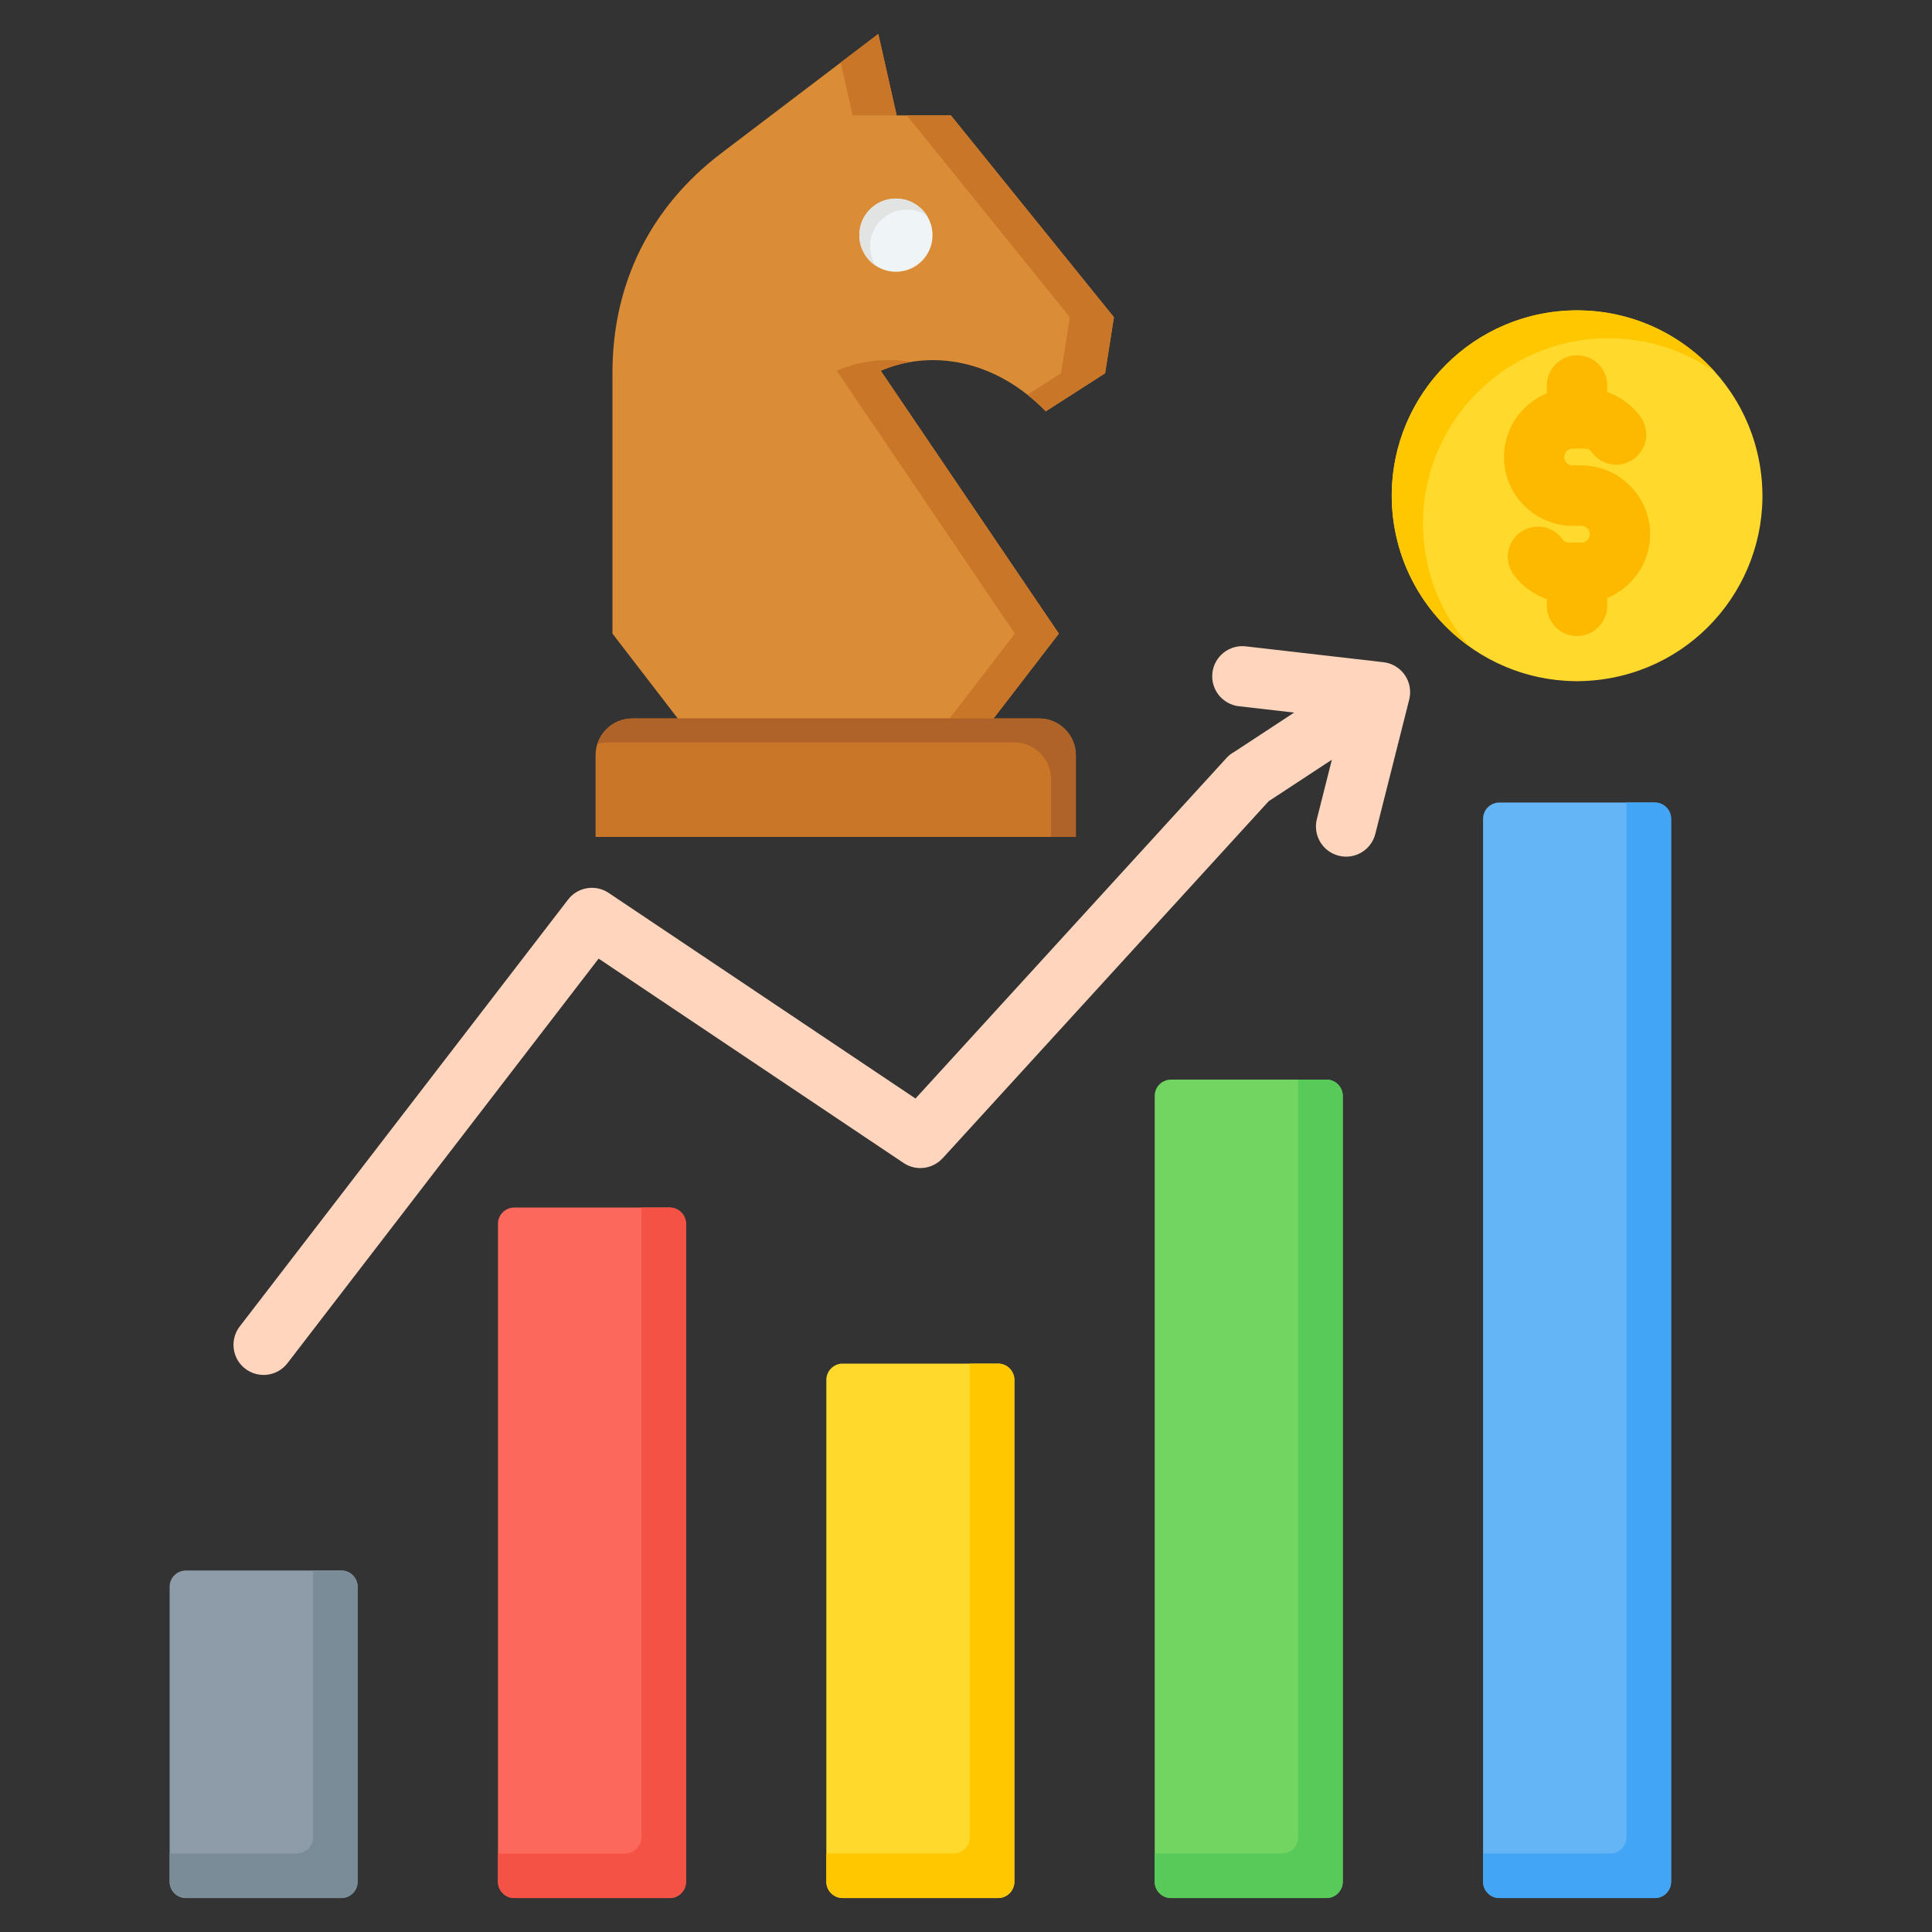
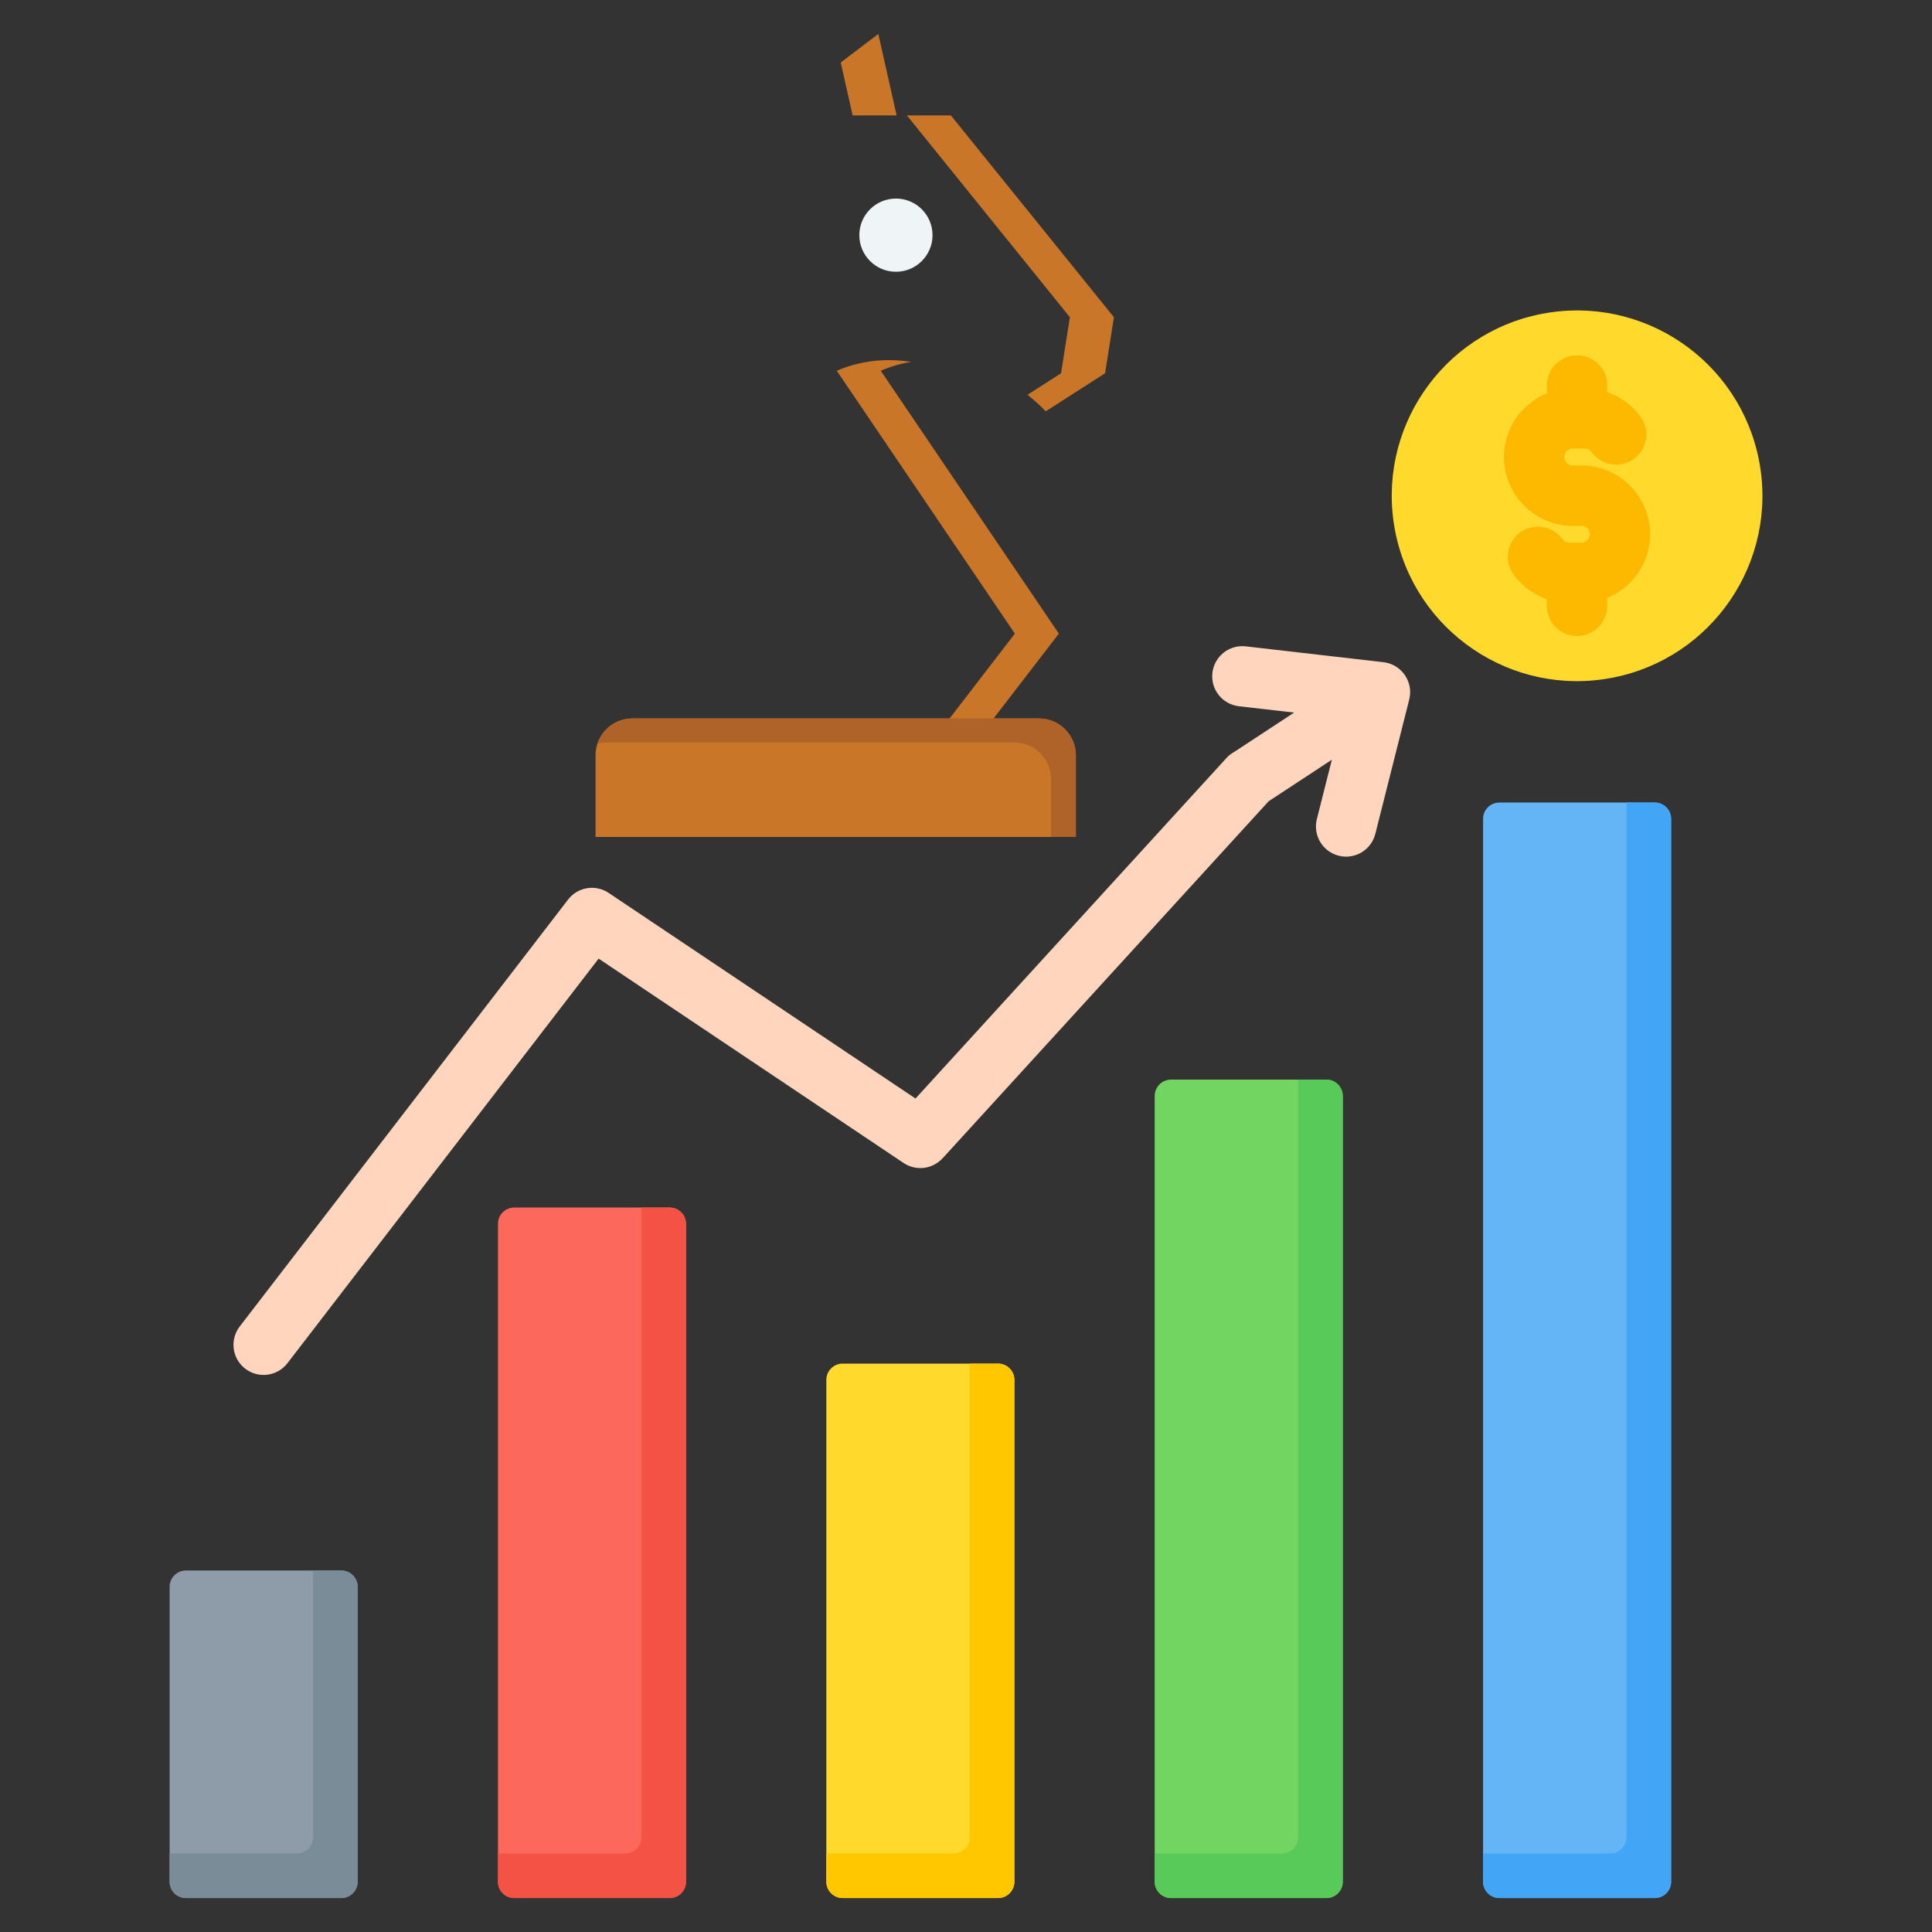
<svg xmlns="http://www.w3.org/2000/svg" id="Layer_1" enable-background="new 0 0 512 512" viewBox="0 0 512 512">
  <rect x="0" y="0" width="512" height="512" fill="#333333" stroke="none" />
  <g clip-rule="evenodd" fill-rule="evenodd">
    <g>
-       <path d="m191.15 40.6 41.61-31.6 4.86 21.58h14.37l43.21 53.49-2.34 14.85-15.72 10.08c-13.37-13.72-30.37-16.48-43.74-10.75l47.2 69.67-22.46 29.18h-73.37l-22.46-29.18v-69.23c.01-23.57 10.07-43.84 28.84-58.09z" fill="#da8c36" />
      <path d="m222.8 16.56 9.96-7.56 4.86 21.58h-11.66zm17.53 14.02h11.66l43.21 53.49-2.34 14.85-15.72 10.08c-1.57-1.61-3.19-3.06-4.84-4.38l8.89-5.7 2.34-14.85zm1.1 65.33c-6.86-1.11-13.64-.25-19.68 2.34l47.2 69.67-22.46 29.18h11.66l22.46-29.18-47.2-69.67c2.55-1.1 5.24-1.88 8.02-2.34z" fill="#c97629" />
      <circle cx="237.43" cy="62.32" fill="#eff4f7" r="9.7" />
-       <path d="m237.43 52.63c3.46 0 6.5 1.81 8.21 4.54-1.54-1.02-3.38-1.62-5.36-1.62-5.35 0-9.7 4.34-9.7 9.7 0 1.89.54 3.66 1.48 5.15-2.61-1.74-4.33-4.71-4.33-8.08 0-5.35 4.34-9.69 9.7-9.69z" fill="#e2e3e3" />
+       <path d="m237.43 52.63z" fill="#e2e3e3" />
      <path d="m167.55 190.4h107.83c5.35 0 9.73 4.38 9.73 9.73v21.67h-127.28v-21.67c0-5.35 4.37-9.73 9.72-9.73z" fill="#c97629" />
      <path d="m167.55 190.4h107.83c5.35 0 9.73 4.38 9.73 9.73v21.67h-6.58v-15.32c0-5.35-4.38-9.73-9.73-9.73h-107.82c-.93 0-1.82.13-2.67.38 1.26-3.89 4.94-6.73 9.24-6.73z" fill="#b06328" />
    </g>
    <g>
      <path d="m49.26 416.2h41.21c2.37 0 4.31 1.94 4.31 4.31v78.18c0 2.37-1.94 4.31-4.31 4.31h-41.21c-2.37 0-4.31-1.94-4.31-4.31v-78.18c0-2.37 1.93-4.31 4.31-4.31z" fill="#8d9ca8" />
      <path d="m82.97 416.2h7.5c2.37 0 4.31 1.94 4.31 4.31v78.18c0 2.37-1.94 4.31-4.31 4.31h-41.21c-2.37 0-4.31-1.94-4.31-4.31v-7.5h33.71c2.37 0 4.31-1.94 4.31-4.31z" fill="#7a8c98" />
      <path d="m136.28 320.01h41.21c2.37 0 4.31 1.94 4.31 4.31v174.38c0 2.37-1.94 4.31-4.31 4.31h-41.21c-2.37 0-4.31-1.94-4.31-4.31v-174.39c0-2.37 1.93-4.3 4.31-4.3z" fill="#fc685b" />
      <path d="m169.99 320.01h7.5c2.37 0 4.31 1.94 4.31 4.31v174.38c0 2.37-1.94 4.31-4.31 4.31h-41.21c-2.37 0-4.31-1.94-4.31-4.31v-7.5h33.71c2.37 0 4.31-1.94 4.31-4.31z" fill="#f35244" />
      <path d="m223.3 361.37h41.21c2.37 0 4.31 1.94 4.31 4.31v133.01c0 2.37-1.94 4.31-4.31 4.31h-41.21c-2.37 0-4.31-1.94-4.31-4.31v-133.01c0-2.37 1.93-4.31 4.31-4.31z" fill="#ffda2d" />
      <path d="m257.01 361.37h7.5c2.37 0 4.31 1.94 4.31 4.31v133.01c0 2.37-1.94 4.31-4.31 4.31h-41.21c-2.37 0-4.31-1.94-4.31-4.31v-7.5h33.71c2.37 0 4.31-1.94 4.31-4.31z" fill="#ffc700" />
      <path d="m310.32 286.11h41.21c2.37 0 4.31 1.94 4.31 4.31v208.27c0 2.37-1.94 4.31-4.31 4.31h-41.21c-2.37 0-4.31-1.94-4.31-4.31v-208.27c0-2.37 1.93-4.31 4.31-4.31z" fill="#72d561" />
      <path d="m344.03 286.11h7.5c2.37 0 4.31 1.94 4.31 4.31v208.27c0 2.37-1.94 4.31-4.31 4.31h-41.21c-2.37 0-4.31-1.94-4.31-4.31v-7.5h33.71c2.37 0 4.31-1.94 4.31-4.31z" fill="#57ca5a" />
      <path d="m397.34 212.68h41.21c2.37 0 4.31 1.94 4.31 4.31v281.7c0 2.37-1.94 4.31-4.31 4.31h-41.21c-2.37 0-4.31-1.94-4.31-4.31v-281.7c0-2.37 1.93-4.31 4.31-4.31z" fill="#64b5f6" />
      <path d="m431.05 212.68h7.5c2.37 0 4.31 1.94 4.31 4.31v281.7c0 2.37-1.94 4.31-4.31 4.31h-41.21c-2.37 0-4.31-1.94-4.31-4.31v-7.5h33.71c2.37 0 4.31-1.94 4.31-4.31z" fill="#42a5f5" />
      <path d="m76.17 361.27c-2.69 3.49-7.7 4.13-11.19 1.44s-4.13-7.7-1.44-11.19l87.02-113.14c2.62-3.39 7.43-4.09 10.89-1.65l81.17 54.39 82.39-90.22c.6-.66 1.29-1.2 2.04-1.61l15.91-10.45-14.63-1.68c-4.38-.5-7.53-4.46-7.03-8.84s4.46-7.53 8.84-7.03l36.48 4.2c4.38.5 7.53 4.46 7.03 8.84-.05.42-.13.82-.23 1.21l-8.94 35.43c-1.07 4.28-5.41 6.88-9.69 5.81s-6.88-5.41-5.81-9.69l3.98-15.76-16.76 11.01-86.39 94.61-.01-.01c-2.61 2.88-7.01 3.49-10.34 1.26l-80.82-54.16z" fill="#ffd6bd" />
    </g>
    <g>
      <ellipse cx="417.94" cy="131.34" fill="#ffda2d" rx="49.11" ry="49.11" transform="matrix(.982 -.189 .189 .982 -17.296 81.406)" />
-       <path d="m417.94 82.23c14.57 0 27.65 6.34 36.64 16.42-8.01-5.67-17.79-9.01-28.35-9.01-27.12 0-49.11 21.99-49.11 49.11 0 12.56 4.72 24.01 12.47 32.69-12.56-8.9-20.76-23.54-20.76-40.1 0-27.12 21.99-49.11 49.11-49.11z" fill="#ffc700" />
      <path d="m409.94 102.15c0-4.42 3.58-8 8-8s8 3.58 8 8v1.76c.8.28 1.59.62 2.34 1.01 2.61 1.34 4.83 3.25 6.49 5.54 2.59 3.57 1.79 8.57-1.78 11.16s-8.57 1.79-11.16-1.78c-.24-.33-.51-.58-.81-.73-.27-.14-.61-.22-1.02-.22h-3.22c-.6 0-1.16.25-1.57.66s-.66.96-.66 1.57c0 .6.25 1.16.66 1.57s.96.66 1.57.66h2.29c5.02 0 9.58 2.05 12.88 5.35s5.35 7.86 5.35 12.88-2.05 9.58-5.35 12.88c-1.71 1.71-3.75 3.08-6.02 4.01v2.08c0 4.42-3.58 8-8 8s-8-3.58-8-8v-1.76c-.8-.28-1.59-.62-2.34-1.01-2.61-1.34-4.83-3.25-6.49-5.54-2.59-3.57-1.79-8.57 1.78-11.16s8.57-1.79 11.16 1.78c.24.33.51.58.81.73.27.14.61.22 1.02.22h3.22c.6 0 1.16-.25 1.57-.66s.66-.96.66-1.57c0-.6-.25-1.16-.66-1.57s-.96-.66-1.57-.66h-2.29c-5.02 0-9.58-2.05-12.88-5.35s-5.35-7.86-5.35-12.88 2.05-9.58 5.35-12.88c1.71-1.71 3.75-3.08 6.02-4.01z" fill="#fdb800" />
    </g>
  </g>
</svg>